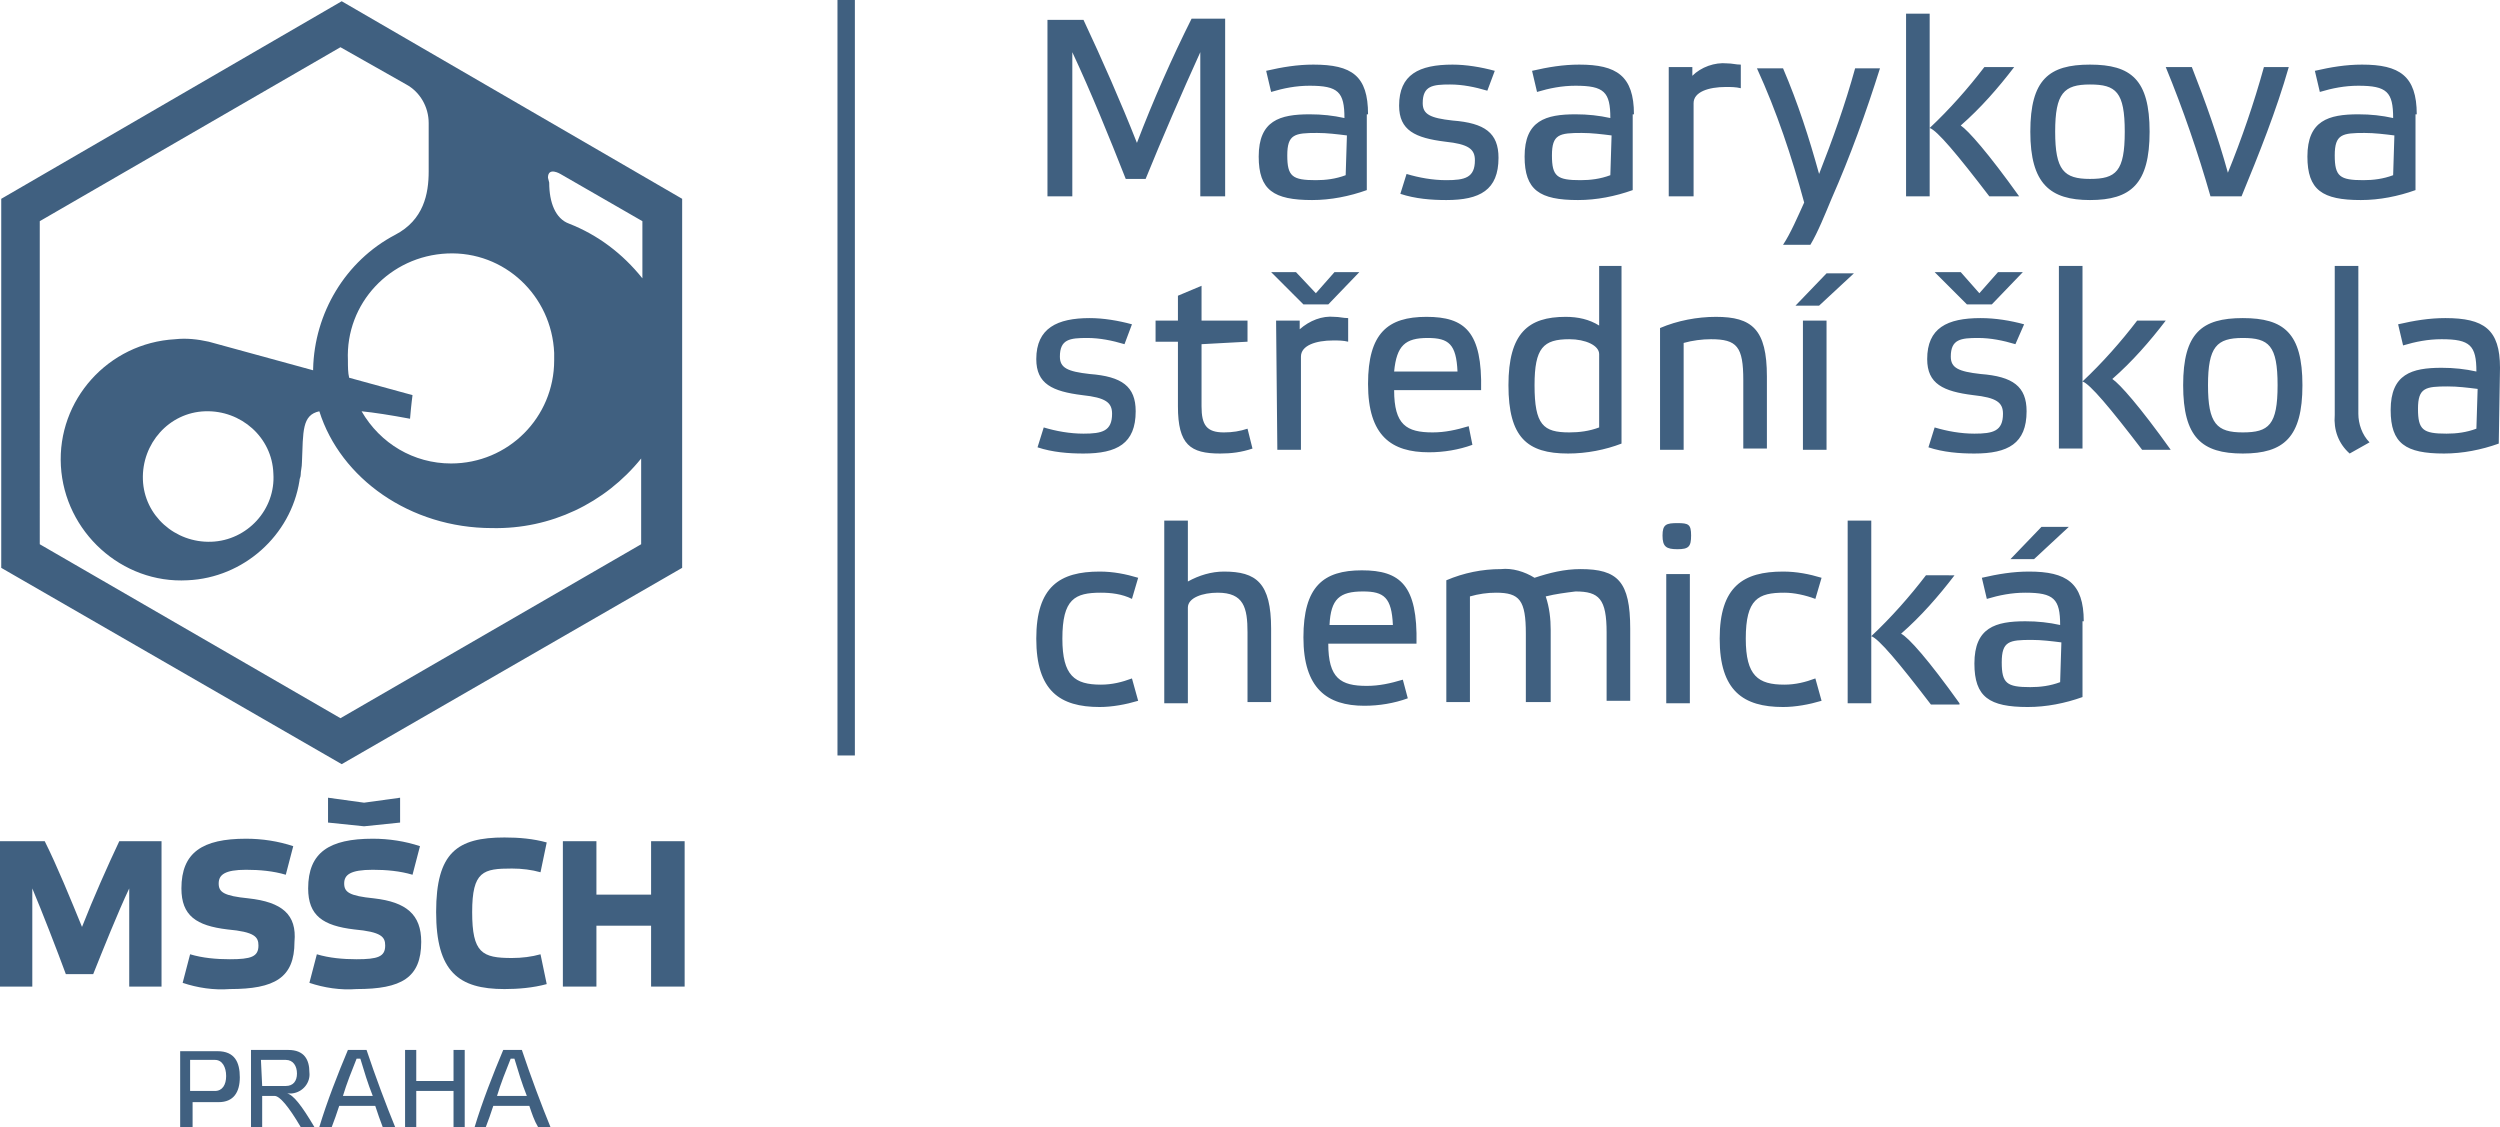
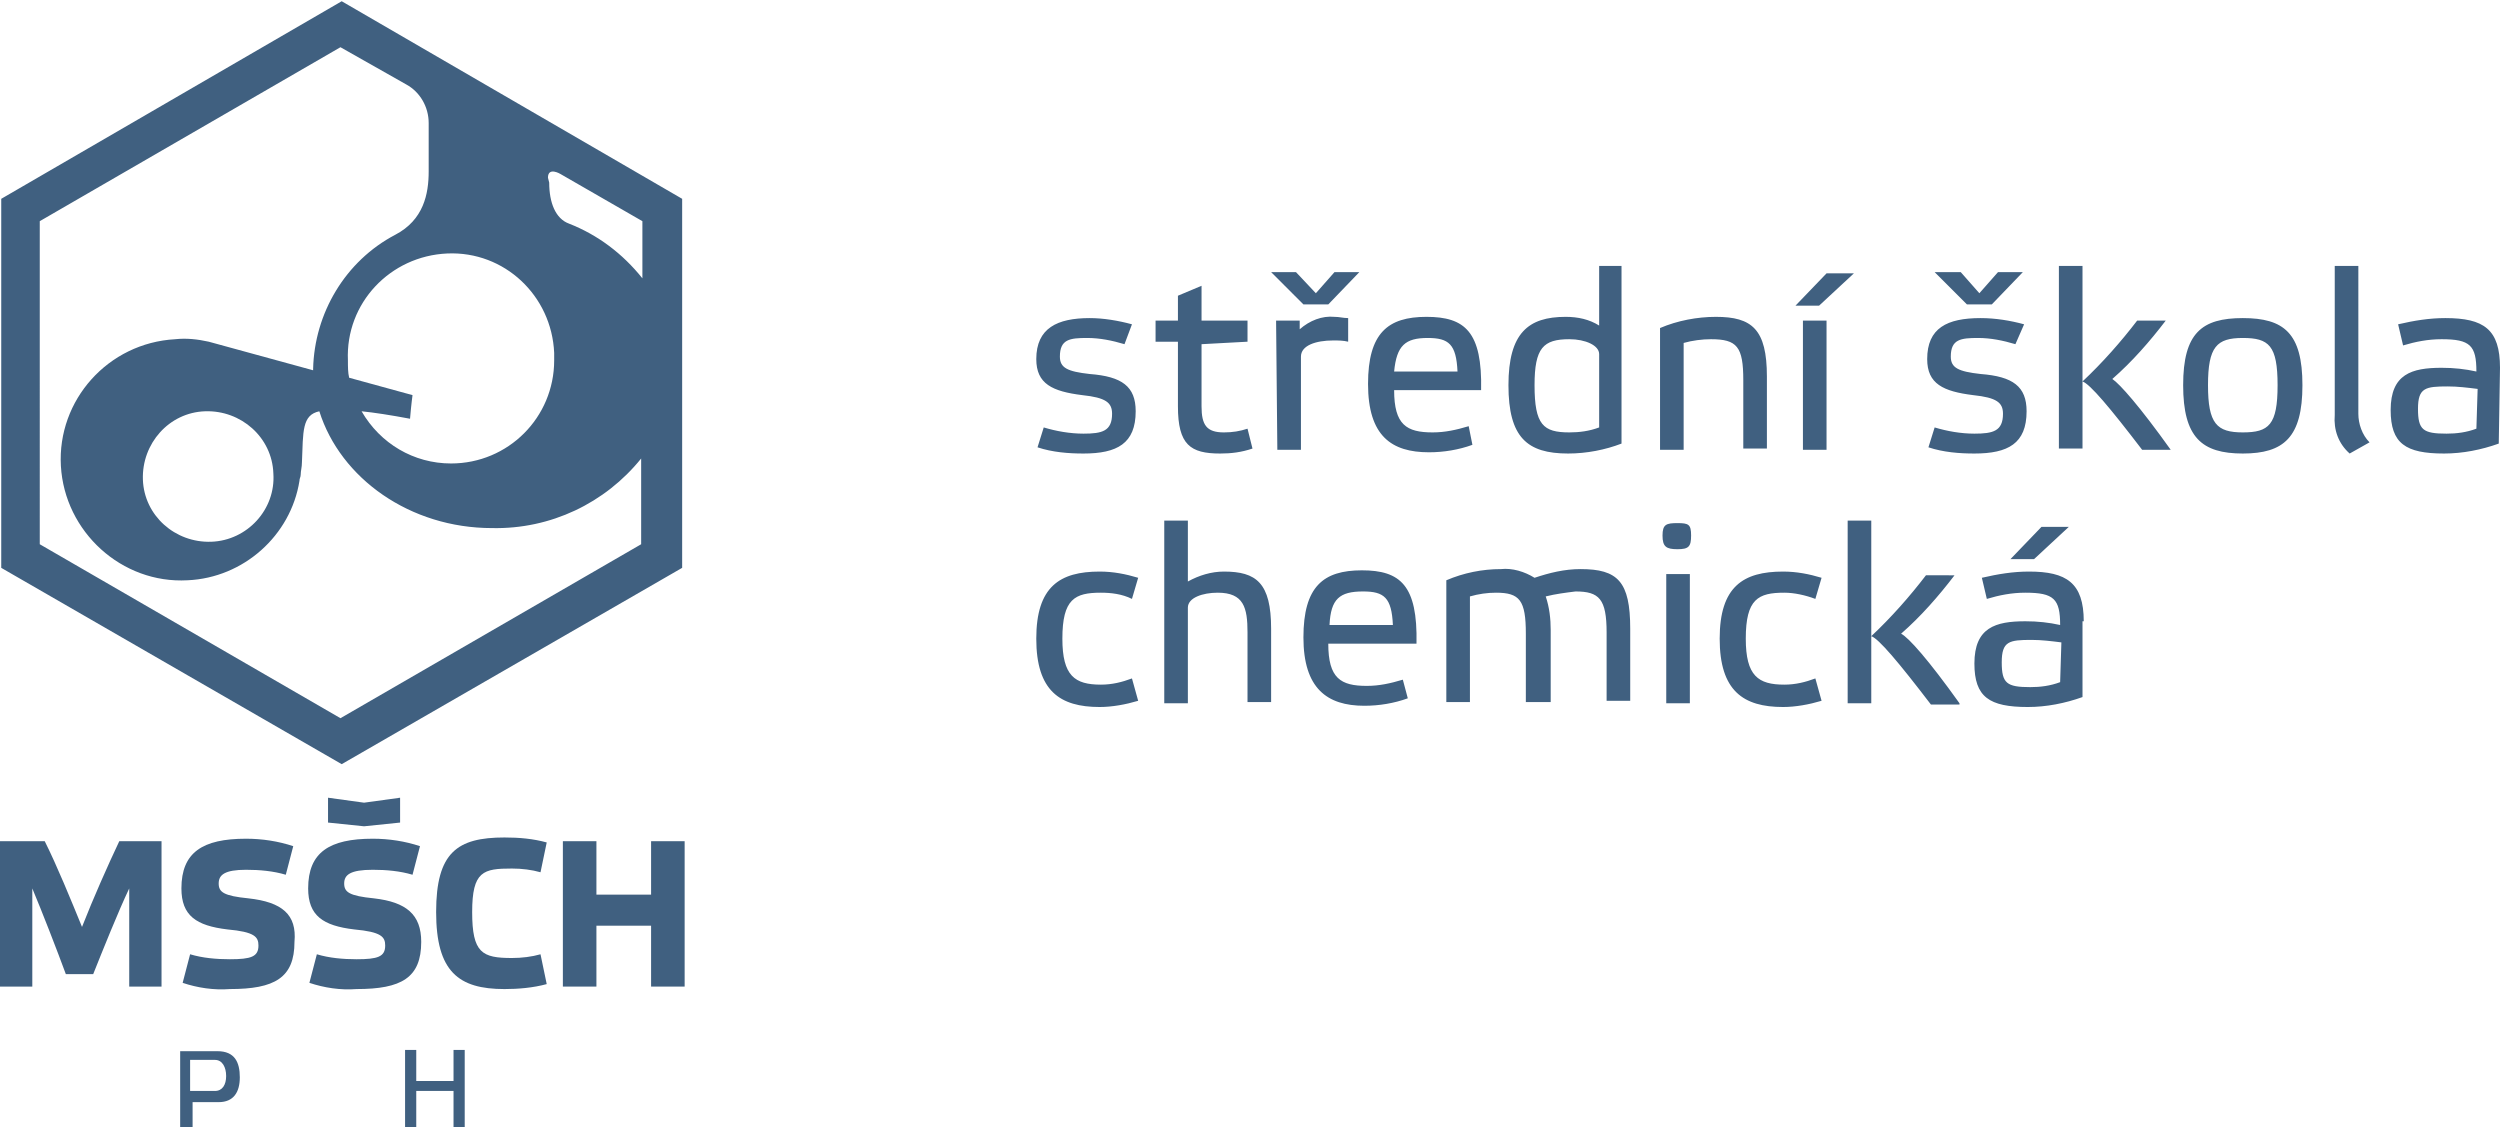
<svg xmlns="http://www.w3.org/2000/svg" version="1.1" id="Vrstva_1" x="0px" y="0px" viewBox="0 0 201.2 90.7" style="enable-background:new 0 0 201.2 90.7;" xml:space="preserve">
  <style type="text/css">
	.st0{fill:#406080;}
</style>
  <path class="st0" d="M17.3,87.8c0.6,0,0.9-0.5,0.9-1.2s-0.3-1.3-0.9-1.3h-2v2.5H17.3z M14.5,90.8v-6.2h3c1.4,0,1.8,0.9,1.8,2.1  s-0.5,2-1.7,2h-2.1v2.2L14.5,90.8z" />
-   <path class="st0" d="M21.1,87.4H23c0.6,0,0.9-0.4,0.9-1s-0.3-1.1-0.9-1.1h-2L21.1,87.4z M25.3,90.7h-1.1c-1-1.7-1.7-2.5-2.1-2.5h-1  v2.5h-0.9v-6.2h3c1.3,0,1.7,0.8,1.7,1.8c0.1,0.8-0.5,1.6-1.4,1.7c-0.1,0-0.2,0-0.4,0C23.6,88.1,24.3,89,25.3,90.7" />
-   <path class="st0" d="M28.7,85.2c-0.4,1-0.8,2-1.1,3h2.4c-0.4-1-0.7-2-1-3H28.7z M30.2,89h-2.9c-0.2,0.6-0.4,1.2-0.6,1.7h-1  c0.6-2,1.5-4.3,2.3-6.2h1.5c0.7,2.1,1.6,4.5,2.3,6.2h-1C30.6,90.2,30.4,89.6,30.2,89" />
  <polygon class="st0" points="33.5,90.7 32.6,90.7 32.6,84.5 33.5,84.5 33.5,87 36.5,87 36.5,84.5 37.4,84.5 37.4,90.7 36.5,90.7   36.5,87.8 33.5,87.8 " />
-   <path class="st0" d="M41.1,85.2c-0.4,1-0.8,2-1.1,3h2.4c-0.4-1-0.7-2-1-3H41.1z M42.6,89h-2.9c-0.2,0.6-0.4,1.2-0.6,1.7h-0.9  c0.6-2,1.5-4.3,2.3-6.2H42c0.7,2.1,1.6,4.5,2.3,6.2h-1C43,90.2,42.8,89.6,42.6,89" />
  <path class="st0" d="M6.6,74.6c-0.9-2.2-2-4.9-3-6.9H0v11.7h2.6v-7.9c0.8,1.9,2,5,2.7,6.9h2.2c0.8-2,2-5,2.9-6.9v7.9H13V67.7H9.6  C8.7,69.6,7.5,72.3,6.6,74.6" />
  <path class="st0" d="M20,72.3c-2-0.2-2.4-0.5-2.4-1.2s0.5-1.1,2.2-1.1c1.1,0,2.2,0.1,3.2,0.4l0.6-2.3c-1.2-0.4-2.5-0.6-3.8-0.6  c-3.5,0-5.2,1.1-5.2,4c0,2.2,1.2,3,3.7,3.3c2.2,0.2,2.5,0.6,2.5,1.3c0,0.9-0.6,1.1-2.3,1.1c-1.1,0-2.2-0.1-3.2-0.4l-0.6,2.3  c1.2,0.4,2.5,0.6,3.8,0.5c3.6,0,5.2-0.9,5.2-3.8C23.9,73.6,22.7,72.6,20,72.3" />
  <path class="st0" d="M30.1,72.3c-2-0.2-2.4-0.5-2.4-1.2s0.5-1.1,2.3-1.1c1.1,0,2.2,0.1,3.2,0.4l0.6-2.3c-1.2-0.4-2.5-0.6-3.8-0.6  c-3.5,0-5.2,1.1-5.2,4c0,2.2,1.2,3,3.7,3.3c2.2,0.2,2.5,0.6,2.5,1.3c0,0.9-0.6,1.1-2.3,1.1c-1.1,0-2.2-0.1-3.2-0.4l-0.6,2.3  c1.2,0.4,2.5,0.6,3.8,0.5c3.6,0,5.2-0.9,5.2-3.8C33.9,73.6,32.7,72.6,30.1,72.3" />
  <path class="st0" d="M41.2,69.9c0.8,0,1.6,0.1,2.3,0.3l0.5-2.4c-1.1-0.3-2.2-0.4-3.4-0.4c-3.8,0-5.5,1.2-5.5,6s1.8,6.2,5.5,6.2  c1.1,0,2.3-0.1,3.4-0.4l-0.5-2.4c-0.7,0.2-1.5,0.3-2.3,0.3c-2.4,0-3.2-0.4-3.2-3.7S38.9,69.9,41.2,69.9" />
  <polygon class="st0" points="52.4,67.7 52.4,72 48,72 48,67.7 45.3,67.7 45.3,79.4 48,79.4 48,74.5 52.4,74.5 52.4,79.4 55.1,79.4   55.1,67.7 " />
  <polygon class="st0" points="26.4,66.2 29.3,66.5 32.2,66.2 32.2,64.2 29.3,64.6 26.4,64.2 " />
  <path class="st0" d="M17,43.6c-2.9,0.1-5.4-2.1-5.5-5s2.1-5.4,5-5.5c2.9-0.1,5.4,2.1,5.5,5C22.2,41,19.9,43.5,17,43.6  C17,43.6,17,43.6,17,43.6 M3.2,17.8l24.2-14l5.3,3c1.1,0.6,1.8,1.8,1.8,3.1v3.9c0,1.8-0.4,3.9-2.7,5.1c-4,2.1-6.5,6.3-6.6,10.8v0.1  l-8.4-2.3l0,0c-0.9-0.2-1.8-0.3-2.7-0.2c-5.4,0.3-9.5,4.9-9.2,10.2s4.9,9.5,10.2,9.2c4.5-0.2,8.3-3.6,9-8c0-0.2,0.1-0.3,0.1-0.5  c0-0.3,0.1-0.6,0.1-1c0.1-2.5,0-3.8,1.4-4.1c1.7,5.4,7.3,9.4,13.9,9.4c4.7,0.1,9.1-2,12-5.6v6.9l-24.2,14l-24.2-14V17.8z M44.6,29  c0,4.6-3.7,8.3-8.3,8.3c-3,0-5.7-1.6-7.2-4.2c1,0.1,2.3,0.3,3.9,0.6c0.1-1.2,0.2-1.9,0.2-1.9l-5.1-1.4C28,30,28,29.5,28,29  c-0.2-4.6,3.4-8.4,8-8.6c4.6-0.2,8.4,3.4,8.6,8C44.6,28.6,44.6,28.8,44.6,29 M44.1,14.3c0-0.9,1-0.3,1-0.3l6.6,3.8v4.6  c-1.6-2-3.6-3.5-5.9-4.4c-1.1-0.4-1.6-1.7-1.6-3.3L44.1,14.3z M54.9,45.7V16L27.5,0.1L0.1,16v29.7l27.4,15.8L54.9,45.7z" />
  <path class="st0" d="M163.7,45l2.8-2.6h-2.2l-2.5,2.6H163.7z M165.8,54.9c-0.8,0.3-1.6,0.4-2.4,0.4c-1.9,0-2.3-0.3-2.3-2  s0.6-1.8,2.4-1.8c0.8,0,1.6,0.1,2.4,0.2L165.8,54.9z M167.7,50c0-3.1-1.4-4-4.4-4c-1.3,0-2.5,0.2-3.8,0.5l0.4,1.7  c1-0.3,2-0.5,3.1-0.5c2.3,0,2.8,0.5,2.8,2.6c-0.9-0.2-1.8-0.3-2.8-0.3c-2.4,0-4.1,0.5-4.1,3.4c0,2.7,1.2,3.5,4.3,3.5  c1.5,0,3-0.3,4.4-0.8V50z M157.7,56.6c-2.5-3.5-4.1-5.3-4.7-5.6c1.6-1.4,3-3,4.3-4.7H155c-1.3,1.7-2.8,3.4-4.4,4.9  c0.6,0.2,2.2,2.1,4.8,5.5H157.7z M150.6,41.9h-1.9v14.7h1.9V41.9z M146.1,54.6c-0.8,0.3-1.6,0.5-2.5,0.5c-2.1,0-3.1-0.7-3.1-3.7  c0-3.2,1-3.7,3.1-3.7c0.8,0,1.7,0.2,2.5,0.5l0.5-1.7c-1-0.3-2-0.5-3.1-0.5c-3.2,0-5.1,1.2-5.1,5.4s1.9,5.5,5.1,5.5  c1,0,2.1-0.2,3.1-0.5L146.1,54.6z M135,42.1c-0.9,0-1.2,0.1-1.2,1s0.3,1.1,1.2,1.1s1.1-0.2,1.1-1.1S135.9,42.1,135,42.1 M136,46.2  h-1.9v10.4h1.9V46.2z M118.3,48c0.7-0.2,1.4-0.3,2.1-0.3c1.9,0,2.4,0.6,2.4,3.3v5.5h2v-5.8c0-0.9-0.1-1.8-0.4-2.7  c0.8-0.2,1.6-0.3,2.4-0.4c1.9,0,2.5,0.6,2.5,3.3v5.5h1.9v-5.8c0-3.8-1-4.8-4-4.8c-1.3,0-2.5,0.3-3.7,0.7c-0.8-0.5-1.8-0.8-2.7-0.7  c-1.5,0-3,0.3-4.4,0.9v9.8h1.9L118.3,48z M109.7,47.6c1.7,0,2.3,0.5,2.4,2.7h-5.1C107.1,48.2,107.8,47.6,109.7,47.6 M112.9,54.7  c-1,0.3-1.9,0.5-2.9,0.5c-2.1,0-3.1-0.6-3.1-3.4h7.1c0.1-4.7-1.3-5.9-4.4-5.9s-4.7,1.3-4.7,5.4s1.9,5.5,4.9,5.5  c1.2,0,2.4-0.2,3.5-0.6L112.9,54.7z M98.5,46c-1,0-2,0.3-2.9,0.8v-4.9h-1.9v14.7h1.9v-7.7c0-0.8,1.2-1.2,2.4-1.2  c2.1,0,2.4,1.2,2.4,3.2v5.6h1.9v-5.9C102.3,46.9,101.1,46,98.5,46 M91.1,54.6c-0.8,0.3-1.6,0.5-2.5,0.5c-2.1,0-3.1-0.7-3.1-3.7  c0-3.2,1-3.7,3.1-3.7c0.8,0,1.7,0.1,2.5,0.5l0.5-1.7c-1-0.3-2-0.5-3.1-0.5c-3.2,0-5.1,1.2-5.1,5.4s1.9,5.5,5.1,5.5  c1,0,2.1-0.2,3.1-0.5L91.1,54.6z" />
  <path class="st0" d="M199.3,34.5c-0.8,0.3-1.6,0.4-2.4,0.4c-1.9,0-2.3-0.3-2.3-2s0.6-1.8,2.4-1.8c0.8,0,1.6,0.1,2.4,0.2L199.3,34.5z   M201.2,29.6c0-3.1-1.3-4-4.4-4c-1.3,0-2.5,0.2-3.8,0.5l0.4,1.7c1-0.3,2-0.5,3.1-0.5c2.3,0,2.8,0.5,2.8,2.6  c-0.9-0.2-1.8-0.3-2.8-0.3c-2.4,0-4.1,0.5-4.1,3.4c0,2.7,1.2,3.5,4.3,3.5c1.5,0,3-0.3,4.4-0.8L201.2,29.6z M189.8,21.4h-1.9v12  c-0.1,1.2,0.3,2.3,1.2,3.1l1.6-0.9c-0.6-0.6-0.9-1.5-0.9-2.3L189.8,21.4z M180.5,27.2c2.1,0,2.8,0.6,2.8,3.8s-0.7,3.8-2.8,3.8  s-2.8-0.7-2.8-3.8S178.4,27.2,180.5,27.2 M180.5,36.5c3.3,0,4.8-1.3,4.8-5.5s-1.5-5.4-4.8-5.4s-4.8,1.2-4.8,5.4  S177.2,36.5,180.5,36.5 M174.7,36.2c-2.5-3.5-4.1-5.3-4.7-5.7c1.6-1.4,3-3,4.3-4.7H172c-1.3,1.7-2.8,3.4-4.4,4.9  c0.6,0.2,2.2,2.1,4.8,5.5H174.7z M167.6,21.4h-1.9v14.7h1.9V21.4z M155.7,21.9l2.6,2.6h2l2.5-2.6h-2l-1.5,1.7l-1.5-1.7L155.7,21.9z   M162.9,26.1c-1.1-0.3-2.3-0.5-3.5-0.5c-2.7,0-4.3,0.8-4.3,3.3c0,2,1.3,2.6,3.7,2.9c1.9,0.2,2.4,0.6,2.4,1.5c0,1.4-0.8,1.6-2.3,1.6  c-1.1,0-2.2-0.2-3.2-0.5l-0.5,1.6c1.2,0.4,2.5,0.5,3.7,0.5c2.7,0,4.2-0.8,4.2-3.4c0-2-1.1-2.8-3.7-3c-1.8-0.2-2.4-0.5-2.4-1.4  c0-1.4,0.8-1.5,2.2-1.5c1,0,2,0.2,3,0.5L162.9,26.1z M146.4,24.6l2.8-2.6H147l-2.5,2.6H146.4z M147,25.8h-1.9v10.4h1.9V25.8z   M135.5,27.6c0.7-0.2,1.5-0.3,2.2-0.3c2.1,0,2.6,0.6,2.6,3.3v5.5h1.9v-5.8c0-3.8-1.2-4.8-4.1-4.8c-1.5,0-3.1,0.3-4.5,0.9v9.8h1.9  V27.6z M130.6,21.4h-1.9v4.8c-0.8-0.5-1.7-0.7-2.7-0.7c-3,0-4.6,1.3-4.6,5.5s1.5,5.5,4.8,5.5c1.5,0,3-0.3,4.3-0.8V21.4z M128.7,34.4  c-0.8,0.3-1.6,0.4-2.4,0.4c-2.1,0-2.8-0.6-2.8-3.8c0-3,0.7-3.7,2.8-3.7c1.3,0,2.4,0.5,2.4,1.2V34.4z M114.9,27.2  c1.7,0,2.3,0.5,2.4,2.7h-5.1C112.4,27.8,113.1,27.2,114.9,27.2 M118.2,34.3c-1,0.3-1.9,0.5-2.9,0.5c-2.1,0-3.1-0.6-3.1-3.4h7  c0.1-4.7-1.3-5.9-4.4-5.9s-4.7,1.3-4.7,5.4c0,4.2,1.9,5.5,4.9,5.5c1.2,0,2.4-0.2,3.5-0.6L118.2,34.3z M102.3,21.9l2.6,2.6h2l2.5-2.6  h-2l-1.5,1.7l-1.6-1.7H102.3z M102.8,36.2h1.9v-7.5c0-0.9,1.2-1.3,2.6-1.3c0.4,0,0.8,0,1.2,0.1v-1.9c-0.4,0-0.7-0.1-1.1-0.1  c-1-0.1-2,0.3-2.8,1v-0.7h-1.9L102.8,36.2z M100.4,27.5v-1.7h-3.7v-2.8l-1.9,0.8v2H93v1.7h1.8v5.2c0,3.1,1,3.8,3.4,3.8  c0.9,0,1.7-0.1,2.6-0.4l-0.4-1.6c-0.6,0.2-1.2,0.3-1.9,0.3c-1.4,0-1.8-0.6-1.8-2.1v-5L100.4,27.5z M91.1,26.1  c-1.1-0.3-2.3-0.5-3.4-0.5c-2.6,0-4.3,0.8-4.3,3.3c0,2,1.3,2.6,3.7,2.9c1.9,0.2,2.4,0.6,2.4,1.5c0,1.4-0.8,1.6-2.3,1.6  c-1.1,0-2.2-0.2-3.2-0.5l-0.5,1.6c1.2,0.4,2.5,0.5,3.7,0.5c2.7,0,4.2-0.8,4.2-3.4c0-2-1.1-2.8-3.7-3c-1.8-0.2-2.4-0.5-2.4-1.4  c0-1.4,0.8-1.5,2.2-1.5c1,0,2,0.2,3,0.5L91.1,26.1z" />
-   <path class="st0" d="M192.6,14.1c-0.8,0.3-1.6,0.4-2.4,0.4c-1.9,0-2.3-0.3-2.3-2s0.6-1.8,2.4-1.8c0.8,0,1.6,0.1,2.4,0.2L192.6,14.1z   M194.5,9.2c0-3.1-1.4-4-4.4-4c-1.3,0-2.5,0.2-3.8,0.5l0.4,1.7c1-0.3,2-0.5,3.1-0.5c2.3,0,2.8,0.5,2.8,2.6c-0.9-0.2-1.8-0.3-2.8-0.3  c-2.4,0-4.1,0.5-4.1,3.4c0,2.7,1.2,3.5,4.3,3.5c1.5,0,3-0.3,4.4-0.8V9.2z M179.3,13.9c-0.8-2.9-1.8-5.7-2.9-8.5h-2.1  c1.4,3.4,2.6,6.9,3.6,10.4h2.5c1.4-3.4,2.8-6.9,3.8-10.4h-2C181.4,8.3,180.4,11.2,179.3,13.9 M168.2,6.8c2.1,0,2.8,0.6,2.8,3.8  s-0.7,3.8-2.8,3.8s-2.8-0.7-2.8-3.8S166.1,6.8,168.2,6.8 M168.2,16.1c3.3,0,4.8-1.3,4.8-5.5s-1.5-5.4-4.8-5.4s-4.8,1.2-4.8,5.4  S165,16.1,168.2,16.1 M162.5,15.8c-2.5-3.5-4.1-5.3-4.7-5.7c1.6-1.4,3-3,4.3-4.7h-2.4c-1.3,1.7-2.8,3.4-4.4,4.9  c0.6,0.2,2.2,2.1,4.8,5.5H162.5z M155.3,1.1h-1.9v14.7h1.9V1.1z M145.2,16.3c-0.5,1.1-1.1,2.5-1.7,3.4h2.2c0.6-1,1.2-2.5,1.7-3.7  c1.5-3.4,2.8-7,3.9-10.5h-2c-0.8,2.9-1.8,5.7-2.9,8.5c-0.8-2.9-1.7-5.7-2.9-8.5h-2.1C143,9,144.2,12.6,145.2,16.3 M134.4,15.8h1.9  V8.3c0-0.9,1.2-1.3,2.6-1.3c0.4,0,0.8,0,1.2,0.1V5.2c-0.4,0-0.7-0.1-1.1-0.1c-1-0.1-2.1,0.3-2.8,1V5.4h-1.9V15.8z M129.6,14.1  c-0.8,0.3-1.6,0.4-2.4,0.4c-1.9,0-2.3-0.3-2.3-2s0.6-1.8,2.4-1.8c0.8,0,1.6,0.1,2.4,0.2L129.6,14.1z M131.5,9.2c0-3.1-1.4-4-4.4-4  c-1.3,0-2.5,0.2-3.8,0.5l0.4,1.7c1-0.3,2-0.5,3.1-0.5c2.3,0,2.8,0.5,2.8,2.6c-0.9-0.2-1.8-0.3-2.8-0.3c-2.4,0-4.1,0.5-4.1,3.4  c0,2.7,1.2,3.5,4.3,3.5c1.5,0,3-0.3,4.4-0.8V9.2z M120.3,5.7c-1.1-0.3-2.3-0.5-3.4-0.5c-2.7,0-4.3,0.8-4.3,3.3c0,2,1.3,2.6,3.7,2.9  c1.9,0.2,2.4,0.6,2.4,1.5c0,1.4-0.8,1.6-2.3,1.6c-1.1,0-2.2-0.2-3.2-0.5l-0.5,1.6c1.2,0.4,2.5,0.5,3.7,0.5c2.7,0,4.2-0.8,4.2-3.4  c0-2-1.1-2.8-3.7-3c-1.8-0.2-2.4-0.5-2.4-1.4c0-1.4,0.8-1.5,2.2-1.5c1,0,2,0.2,3,0.5L120.3,5.7z M108.3,14.1  c-0.8,0.3-1.6,0.4-2.4,0.4c-1.9,0-2.3-0.3-2.3-2s0.6-1.8,2.4-1.8c0.8,0,1.6,0.1,2.4,0.2L108.3,14.1z M110.1,9.2c0-3.1-1.3-4-4.4-4  c-1.3,0-2.5,0.2-3.8,0.5l0.4,1.7c1-0.3,2-0.5,3.1-0.5c2.3,0,2.8,0.5,2.8,2.6c-0.9-0.2-1.8-0.3-2.8-0.3c-2.4,0-4.1,0.5-4.1,3.4  c0,2.7,1.2,3.5,4.3,3.5c1.5,0,3-0.3,4.4-0.8V9.2z M91.5,11.5c-1.3-3.3-2.8-6.7-4.3-9.9h-2.9v14.2h2V4.2c1.5,3.2,3,6.9,4.3,10.2h1.6  c1.3-3.2,2.9-6.9,4.4-10.2v11.6h2V1.5h-2.7C94.3,4.7,92.8,8.1,91.5,11.5" />
-   <rect x="67.4" y="0" class="st0" width="1.4" height="60.8" />
</svg>